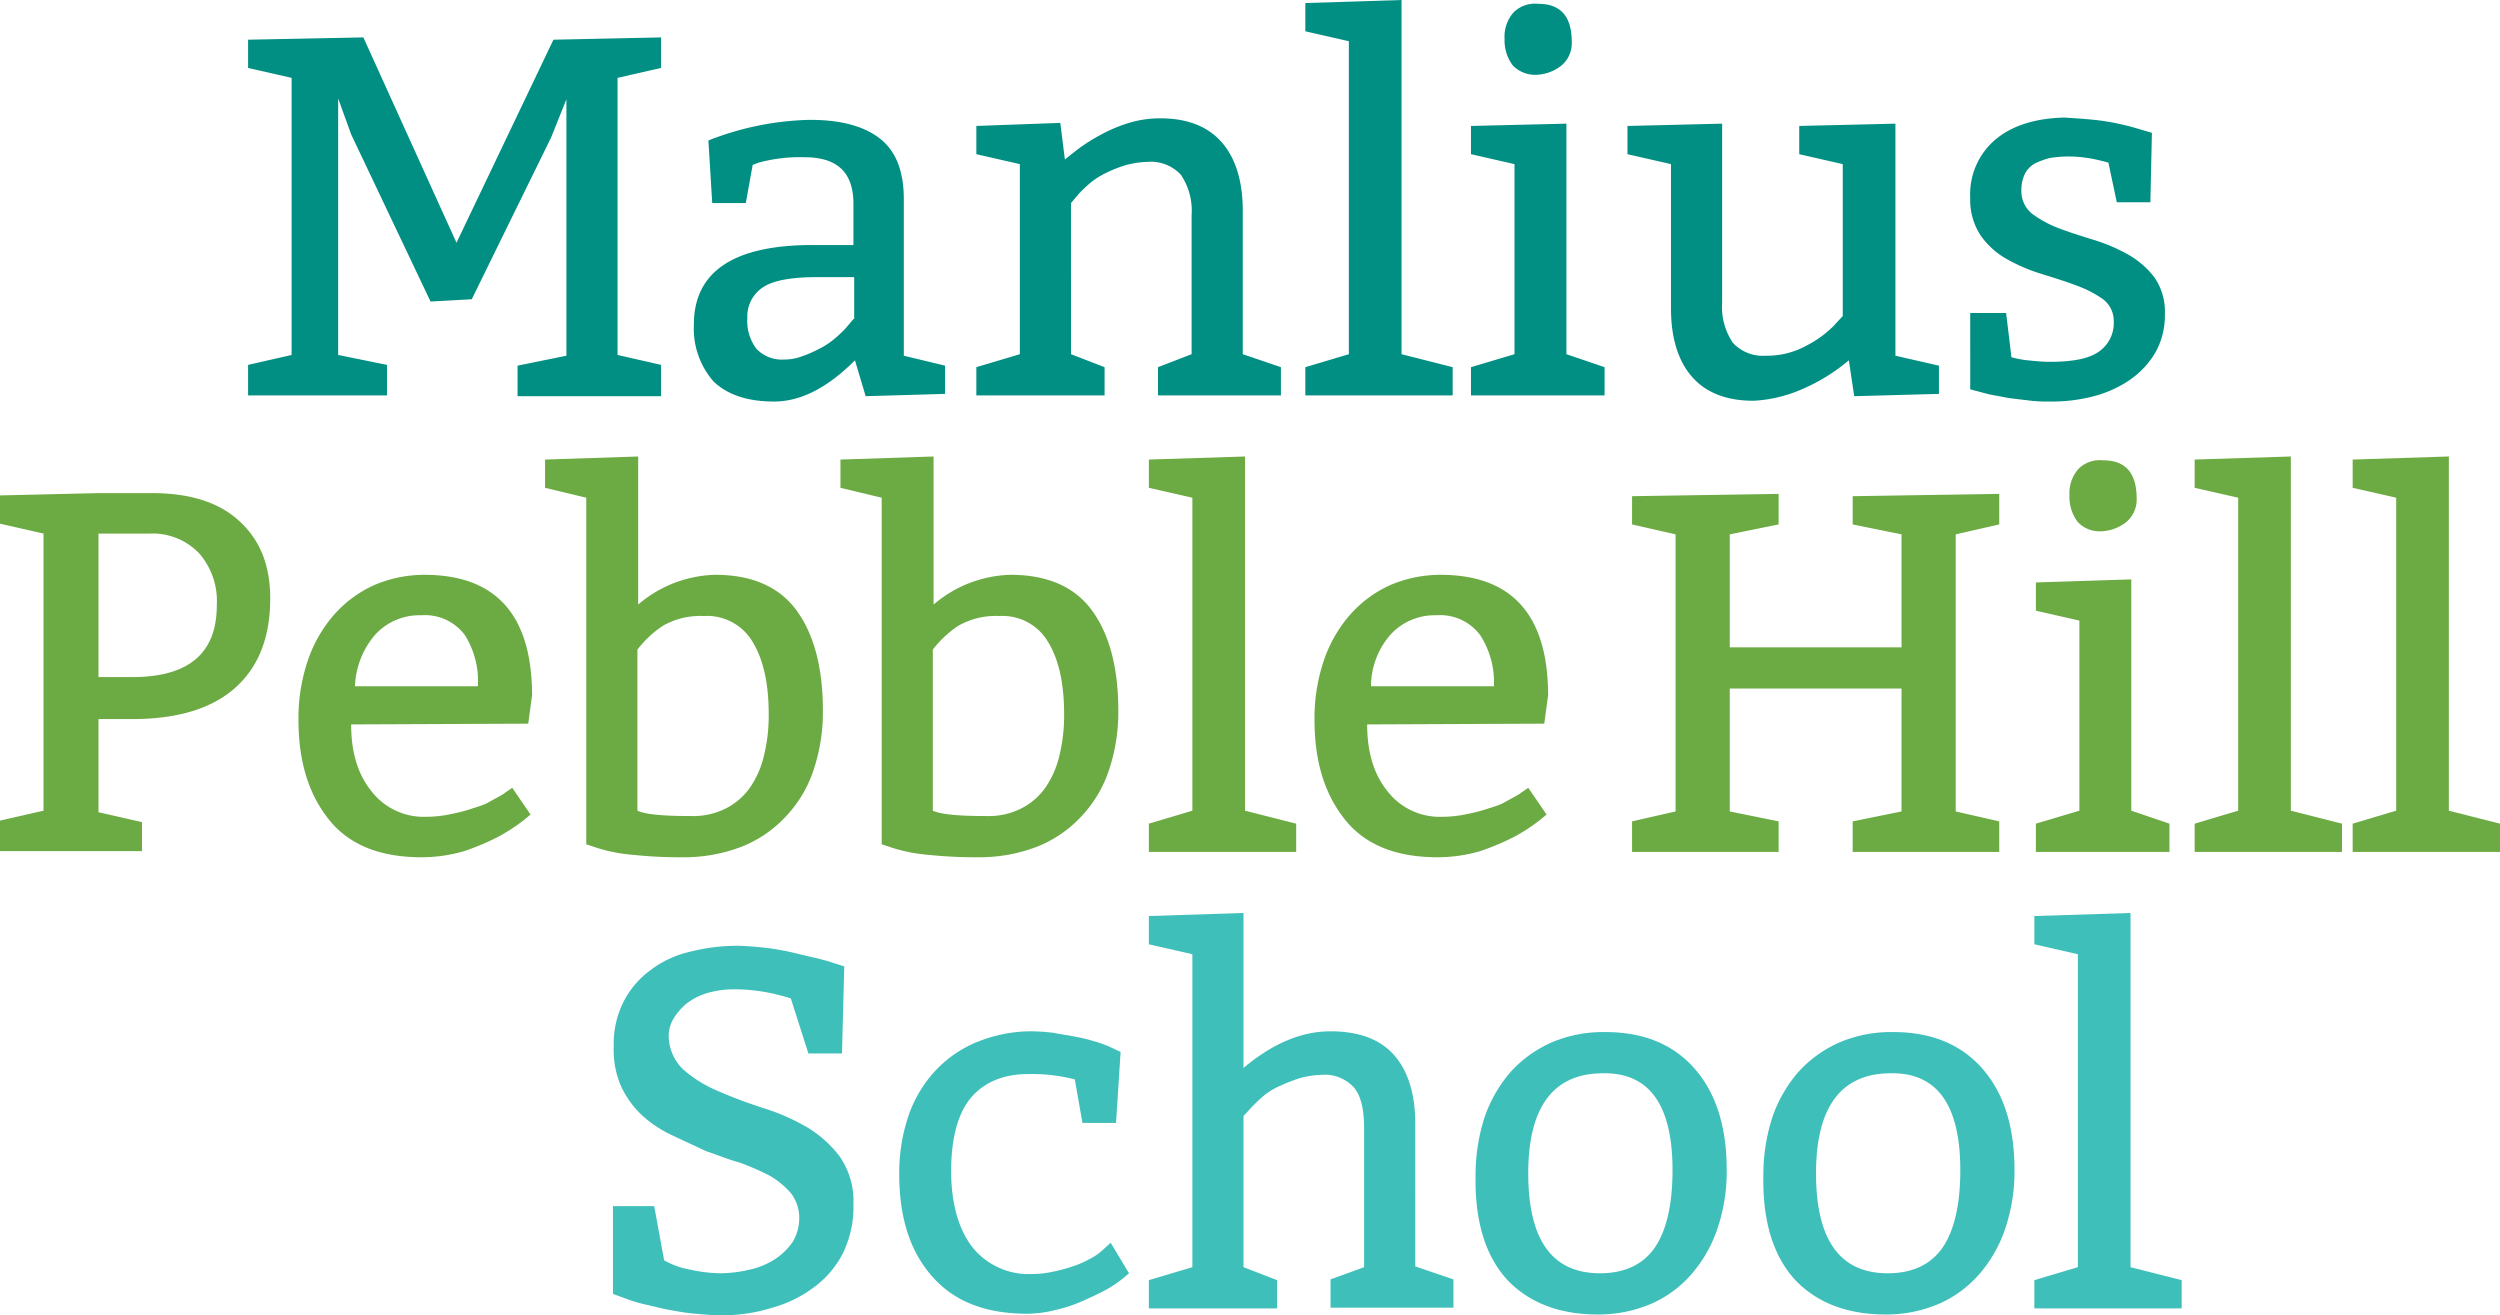
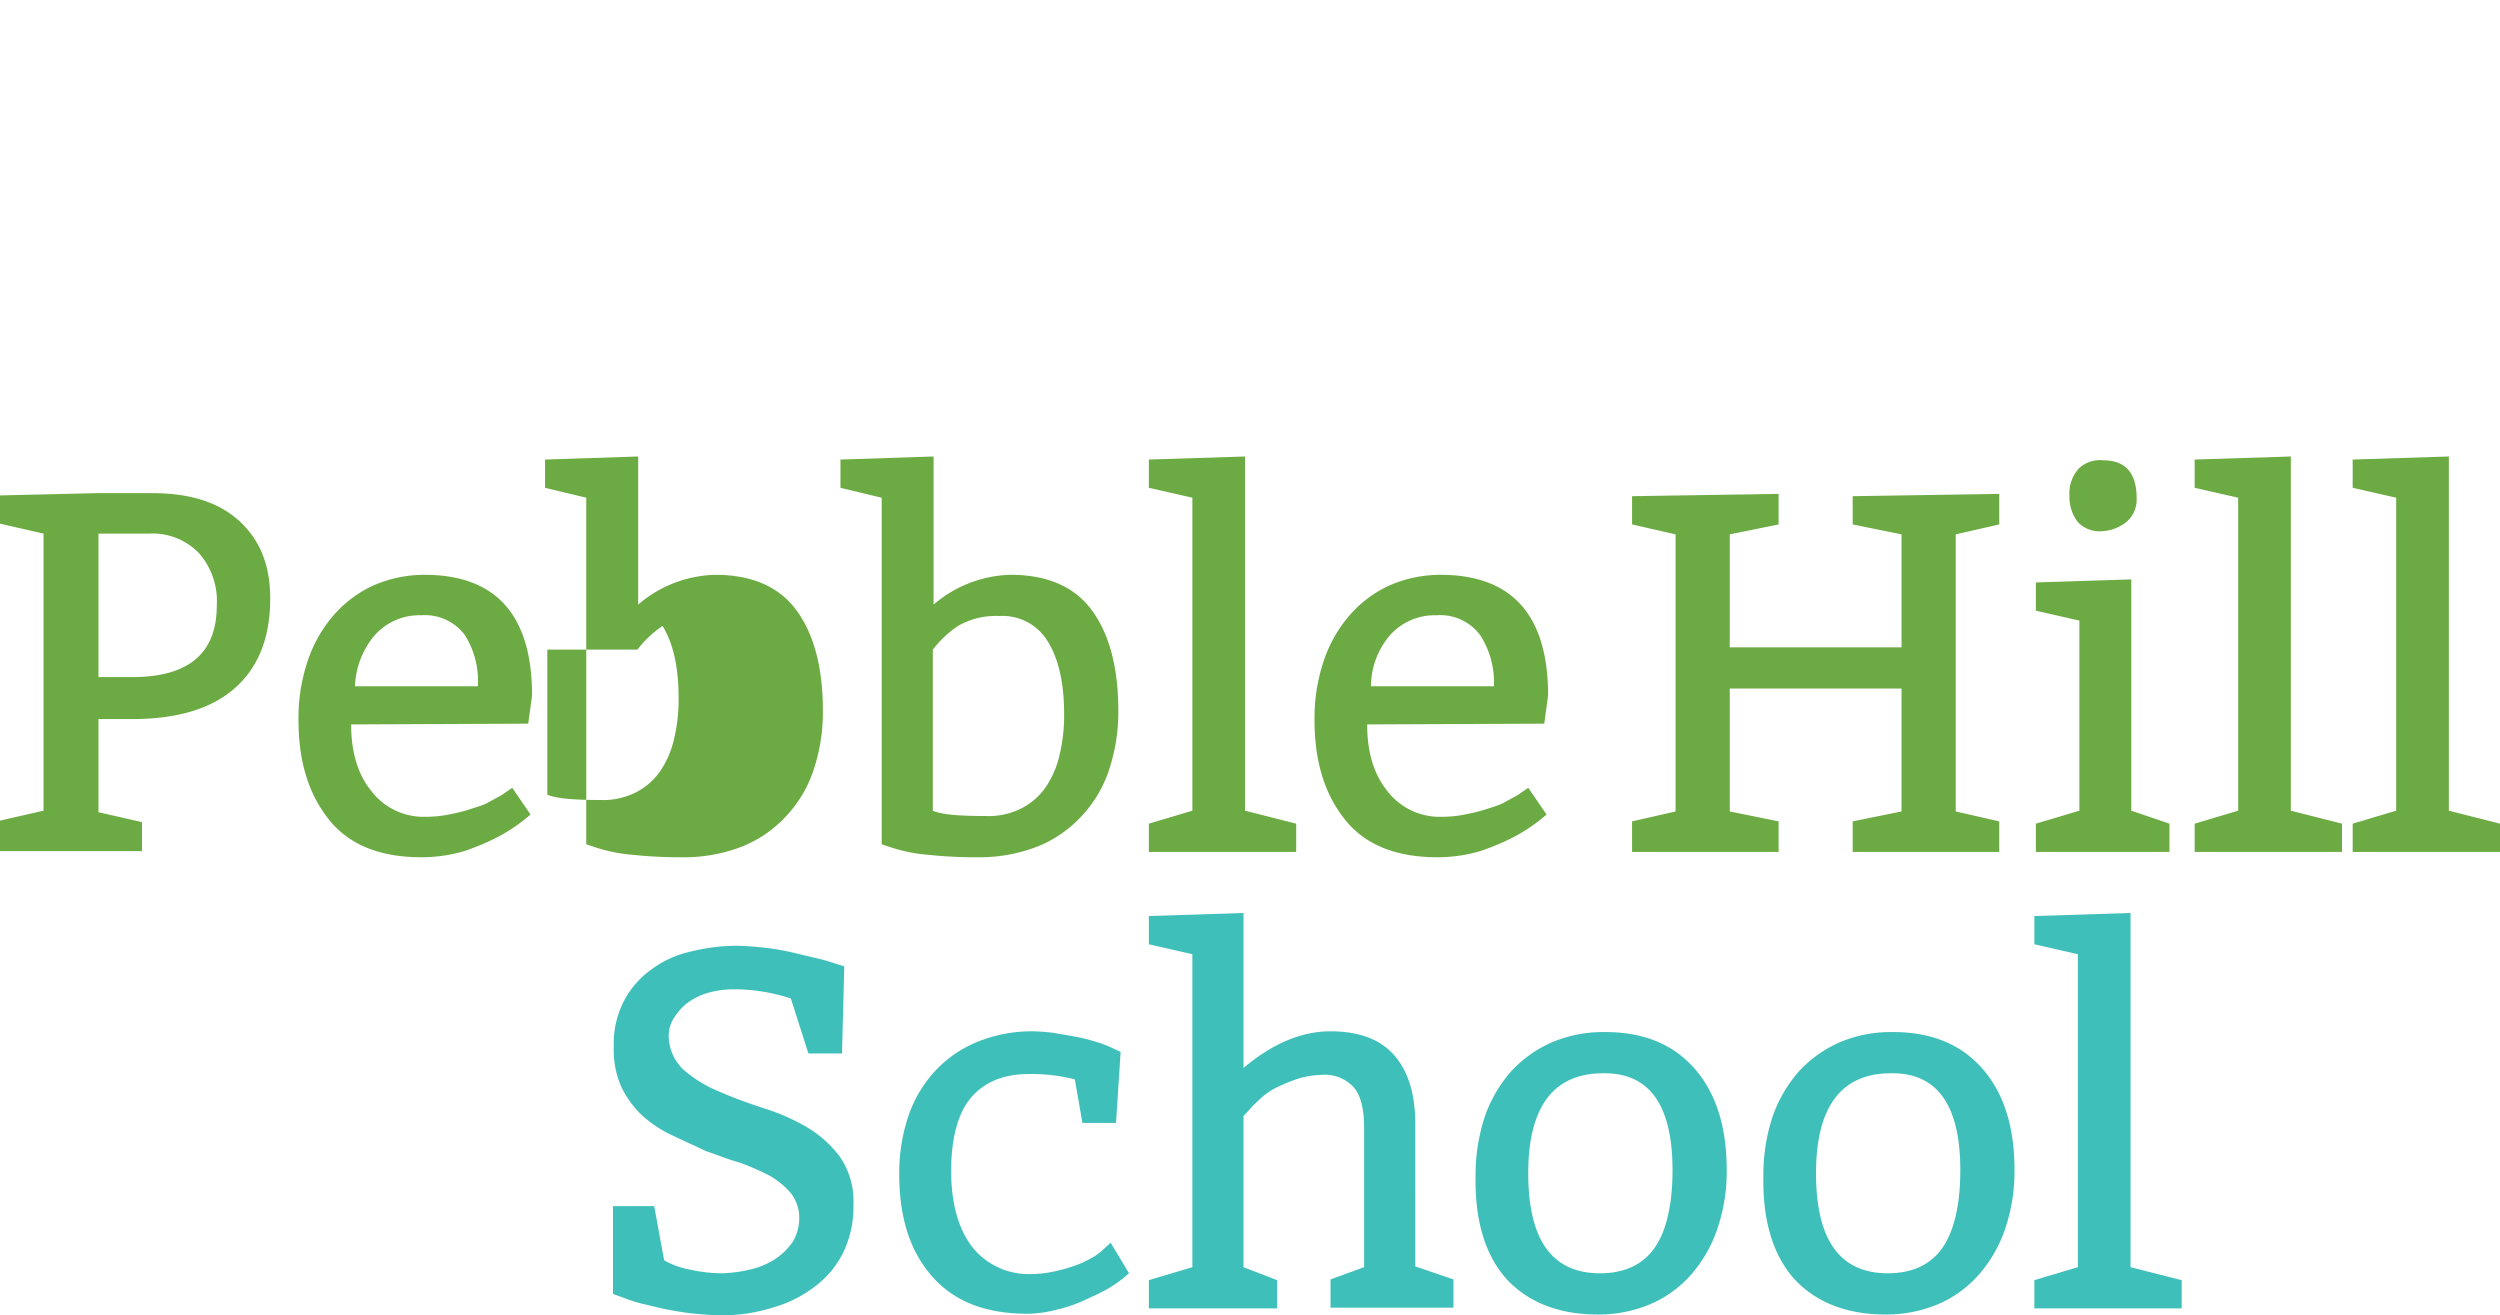
<svg xmlns="http://www.w3.org/2000/svg" id="Layer_1" data-name="Layer 1" viewBox="0 0 327.5 172.3">
  <defs>
    <style>.cls-1{fill:#3fbfba;}.cls-2{fill:#6cab43;}.cls-3{fill:#008f82;}</style>
  </defs>
  <title>logo</title>
  <path class="cls-1" d="M266.5,120v3.7l5.7,1.3v41l-5.7,1.7v3.7h19.3v-3.7l-6.7-1.7V119.6Zm-9.7,33.3c0,4.5-.8,7.9-2.3,10.1s-3.9,3.4-7.2,3.4c-6.3,0-9.4-4.4-9.4-13.1s3.3-13.1,9.8-13.1c6.1-.1,9.1,4.2,9.1,12.7m-21.7,14.3c2.8,3,6.8,4.6,11.9,4.6a17.49,17.49,0,0,0,7-1.4,14.93,14.93,0,0,0,5.3-3.9,17.68,17.68,0,0,0,3.4-6,23.29,23.29,0,0,0,1.2-7.6c0-5.7-1.4-10.1-4.2-13.3s-6.7-4.8-11.7-4.8a17.31,17.31,0,0,0-6.9,1.3,16,16,0,0,0-5.4,3.8,17.9,17.9,0,0,0-3.5,6,24.52,24.52,0,0,0-1.2,7.8c-0.1,5.9,1.3,10.4,4.1,13.5m-16-14.3c0,4.5-.8,7.9-2.3,10.1s-3.9,3.4-7.2,3.4c-6.3,0-9.4-4.4-9.4-13.1s3.3-13.1,9.8-13.1c6.1-.1,9.1,4.2,9.1,12.7m-21.7,14.3c2.8,3,6.8,4.6,11.9,4.6a17.49,17.49,0,0,0,7-1.4,14.93,14.93,0,0,0,5.3-3.9,17.68,17.68,0,0,0,3.4-6,23.29,23.29,0,0,0,1.2-7.6c0-5.7-1.4-10.1-4.2-13.3s-6.7-4.8-11.7-4.8a17.31,17.31,0,0,0-6.9,1.3,16,16,0,0,0-5.4,3.8,17.9,17.9,0,0,0-3.5,6,24.52,24.52,0,0,0-1.2,7.8c-0.1,5.9,1.3,10.4,4.1,13.5M150.5,120v3.7l5.7,1.3v41l-5.7,1.7v3.7h16.8v-3.7l-4.4-1.7V146.2l1.2-1.3c0.4-.4.9-0.9,1.5-1.4a9.13,9.13,0,0,1,2.2-1.3,20,20,0,0,1,2.6-1,12.61,12.61,0,0,1,2.8-.4,5.14,5.14,0,0,1,4.2,1.7c0.9,1.1,1.3,2.9,1.3,5.3V166l-4.4,1.6v3.7h16.1v-3.7l-5-1.7V147.2c0-3.8-.9-6.8-2.7-8.9s-4.6-3.2-8.4-3.2-7.6,1.6-11.4,4.8V119.6Zm-3.7,17.8-1.5-.7a15,15,0,0,0-2-.7,18.29,18.29,0,0,0-2.5-.6c-0.9-.2-1.8-0.3-2.8-0.5a26.35,26.35,0,0,0-2.8-.2,18.86,18.86,0,0,0-7.2,1.4,15.47,15.47,0,0,0-5.5,3.8,16.52,16.52,0,0,0-3.5,5.9,23.29,23.29,0,0,0-1.2,7.6c0,5.7,1.4,10.1,4.3,13.4s7,4.9,12.5,4.9a15.69,15.69,0,0,0,3.7-.5,19,19,0,0,0,3.6-1.2c1.1-.5,2.2-1,3.1-1.5s1.7-1.1,2.2-1.5l0.7-.6-2.4-4-1.1,1a7.36,7.36,0,0,1-1.6,1.1,12.24,12.24,0,0,1-2.3,1,19.74,19.74,0,0,1-2.6.7,13.33,13.33,0,0,1-2.8.3,9.42,9.42,0,0,1-7.7-3.5c-1.8-2.3-2.8-5.7-2.8-10s0.9-7.6,2.6-9.6,4.2-3.1,7.5-3.1a22.73,22.73,0,0,1,6.1.7l1,5.7h4.4ZM80.3,157.7v11.8l1.9,0.7a18.38,18.38,0,0,0,2.4.7c0.9,0.2,2,.5,3.1.7s2.2,0.4,3.4.5,2.2,0.2,3.2.2a21.72,21.72,0,0,0,6.9-1,16.37,16.37,0,0,0,5.6-2.8,12.45,12.45,0,0,0,3.7-4.5,13.77,13.77,0,0,0,1.3-6.2,10.24,10.24,0,0,0-1.8-6.3,14.91,14.91,0,0,0-4.4-3.9,27.44,27.44,0,0,0-5.8-2.5c-2.1-.7-4-1.4-5.8-2.2a16.45,16.45,0,0,1-4.5-2.8,6.18,6.18,0,0,1-1.9-4.4,4.28,4.28,0,0,1,.6-2.2,7.87,7.87,0,0,1,1.7-2,8.56,8.56,0,0,1,2.7-1.4,12.86,12.86,0,0,1,3.5-.5,23.4,23.4,0,0,1,3.8.3,24.91,24.91,0,0,1,3.7.9l2.3,7.2h4.4l0.3-11.4-2.2-.7q-1.05-.3-2.4-0.6c-0.9-.2-2-0.5-3-0.7s-2.2-.4-3.3-0.5-2.2-.2-3.2-0.2a25.07,25.07,0,0,0-6.2.8,13.4,13.4,0,0,0-5.1,2.4,11.61,11.61,0,0,0-3.5,4.1,12.23,12.23,0,0,0-1.3,5.9,11.94,11.94,0,0,0,1,5.3,12.62,12.62,0,0,0,2.7,3.7,15.61,15.61,0,0,0,3.9,2.6l4.5,2.1c1.5,0.5,2.9,1.1,4.4,1.5a35.17,35.17,0,0,1,3.9,1.7,10.78,10.78,0,0,1,2.8,2.3,5.24,5.24,0,0,1,1.1,3.3,6.11,6.11,0,0,1-.8,3,8.38,8.38,0,0,1-2.3,2.3,10,10,0,0,1-3.3,1.4,17.37,17.37,0,0,1-3.9.5,20,20,0,0,1-4.1-.5,10.42,10.42,0,0,1-3.3-1.2L85.7,158H80.3v-0.3Z" />
-   <path class="cls-2" d="M308.2,60.2v3.7l5.7,1.3v41l-5.7,1.7v3.7h19.3v-3.7l-6.7-1.7V59.8Zm-20.7,0v3.7l5.7,1.3v41l-5.7,1.7v3.7h19.3v-3.7l-6.7-1.7V59.8ZM266.7,76.3V80l5.7,1.3v24.9l-5.7,1.7v3.7h17.5v-3.7l-5-1.7V75.9Zm5.6-14.9a4.79,4.79,0,0,0-1.2,3.5,5.42,5.42,0,0,0,1.1,3.5,3.92,3.92,0,0,0,3,1.2,5.62,5.62,0,0,0,3.2-1.1,3.8,3.8,0,0,0,1.5-3.2c0-3.4-1.5-5-4.4-5a4,4,0,0,0-3.2,1.1m-45.7,44.9V90.2h22.5v16.1l-6.4,1.3v4h19.2v-4l-5.7-1.3V70l5.7-1.3v-4l-19.2.3v3.7l6.4,1.3V84.8H226.6V70l6.4-1.3v-4l-19.2.3v3.7l5.7,1.3v36.3l-5.7,1.3v4H233v-4ZM182.1,83.2a7.85,7.85,0,0,1,6.1-2.6,6.52,6.52,0,0,1,5.7,2.6,11.31,11.31,0,0,1,1.8,6.7H179.6a10.34,10.34,0,0,1,2.5-6.7m20.7,7.9c0-10.5-4.7-15.8-14.1-15.8a16.75,16.75,0,0,0-6.7,1.4,15.48,15.48,0,0,0-5.2,3.9,17.68,17.68,0,0,0-3.4,6,23.47,23.47,0,0,0-1.2,7.7c0,5.6,1.4,9.9,4.1,13.2s6.8,4.8,12,4.8a19.93,19.93,0,0,0,5.6-.8,32.07,32.07,0,0,0,4.5-1.9,22.79,22.79,0,0,0,4.2-2.9l-2.4-3.5-1.3.9c-0.5.3-1.1,0.6-1.8,1s-1.5.6-2.4,0.9a22.92,22.92,0,0,1-2.8.7,15.26,15.26,0,0,1-3,.3,8.64,8.64,0,0,1-7.1-3.3c-1.8-2.2-2.7-5.1-2.7-8.8l23.2-.1ZM150.5,60.2v3.7l5.7,1.3v41l-5.7,1.7v3.7h19.3v-3.7l-6.7-1.7V59.8ZM122.2,85.1a14,14,0,0,1,3.3-3.1,9.83,9.83,0,0,1,5.4-1.3,6.91,6.91,0,0,1,6.4,3.4c1.4,2.3,2.1,5.4,2.1,9.5a22,22,0,0,1-.6,5.3,12.4,12.4,0,0,1-1.8,4.2,8.67,8.67,0,0,1-3.2,2.8,9.47,9.47,0,0,1-4.6,1c-3.6,0-5.9-.2-7-0.7V85.1h0ZM110.1,60.2v3.7l5.4,1.3v45.4l1.5,0.5a21.58,21.58,0,0,0,4.8.9,57.19,57.19,0,0,0,6.2.3,21,21,0,0,0,7.9-1.4,15.86,15.86,0,0,0,5.8-4,16.2,16.2,0,0,0,3.6-6.1,23.9,23.9,0,0,0,1.2-7.7c0-5.7-1.2-10.1-3.5-13.2s-5.9-4.6-10.6-4.6a16.07,16.07,0,0,0-10.1,3.9V59.8ZM83.5,85.1A14,14,0,0,1,86.8,82a9.83,9.83,0,0,1,5.4-1.3,6.91,6.91,0,0,1,6.4,3.4c1.4,2.3,2.1,5.4,2.1,9.5a22,22,0,0,1-.6,5.3,12.4,12.4,0,0,1-1.8,4.2,8.67,8.67,0,0,1-3.2,2.8,9.47,9.47,0,0,1-4.6,1c-3.6,0-5.9-.2-7-0.7V85.1h0ZM71.4,60.2v3.7l5.4,1.3v45.4l1.5,0.5a21.58,21.58,0,0,0,4.8.9,57.19,57.19,0,0,0,6.2.3,21,21,0,0,0,7.9-1.4,15.86,15.86,0,0,0,5.8-4,16.2,16.2,0,0,0,3.6-6.1,23.9,23.9,0,0,0,1.2-7.7c0-5.7-1.2-10.1-3.5-13.2s-5.9-4.6-10.6-4.6a16.07,16.07,0,0,0-10.1,3.9V59.8Zm-22.3,23a7.85,7.85,0,0,1,6.1-2.6,6.52,6.52,0,0,1,5.7,2.6,11.3,11.3,0,0,1,1.7,6.7H46.5a11,11,0,0,1,2.6-6.7m20.6,7.9c0-10.5-4.7-15.8-14.1-15.8a16.75,16.75,0,0,0-6.7,1.4,15.48,15.48,0,0,0-5.2,3.9,17.68,17.68,0,0,0-3.4,6,23.47,23.47,0,0,0-1.2,7.7c0,5.6,1.4,9.9,4.1,13.2s6.8,4.8,12,4.8a19.93,19.93,0,0,0,5.6-.8,32.07,32.07,0,0,0,4.5-1.9,22.79,22.79,0,0,0,4.2-2.9l-2.4-3.5-1.3.9c-0.5.3-1.1,0.6-1.8,1s-1.5.6-2.4,0.9a22.92,22.92,0,0,1-2.8.7,15.26,15.26,0,0,1-3,.3,8.64,8.64,0,0,1-7.1-3.3c-1.8-2.2-2.7-5.1-2.7-8.8l23.2-.1ZM19.6,69.9a8.43,8.43,0,0,1,6.5,2.6,9.52,9.52,0,0,1,2.3,6.8c0,6.3-3.7,9.4-11.1,9.4H12.9V69.9h6.7Zm-1,41.8v-4l-5.7-1.3V94.2h4.4c5.8,0,10.3-1.3,13.4-4s4.7-6.6,4.7-11.8c0-4.3-1.3-7.6-4-10.1s-6.5-3.7-11.5-3.7H12.8L0,64.9v3.7l5.7,1.3v36.3L0,107.5v4H18.6v0.2Z" />
-   <path class="cls-3" d="M258.1,51l1.5,0.4a14.58,14.58,0,0,0,1.7.4c0.7,0.1,1.4.3,2.3,0.4l2.5,0.3a19.27,19.27,0,0,0,2.4.1,21.45,21.45,0,0,0,5.8-.7,15.07,15.07,0,0,0,4.8-2.2,11.29,11.29,0,0,0,3.3-3.6,10,10,0,0,0,1.2-5,7.82,7.82,0,0,0-1.4-4.8,11.37,11.37,0,0,0-3.5-3,22.52,22.52,0,0,0-4.5-1.9c-1.6-.5-3.2-1-4.5-1.5a14.46,14.46,0,0,1-3.5-1.9,3.81,3.81,0,0,1-1.4-3.1,4.77,4.77,0,0,1,.5-2.2,3.25,3.25,0,0,1,1.3-1.3,10.66,10.66,0,0,1,1.9-.7,16.41,16.41,0,0,1,2.3-.2,16.86,16.86,0,0,1,3.3.3c1,0.2,1.7.4,2.1,0.5l1.1,5.2h4.4l0.2-9.1-1.7-.5a32.21,32.21,0,0,0-5-1.1c-1.6-.2-3.2-0.3-4.8-0.4-3.7.1-6.7,1-8.9,2.8a9.36,9.36,0,0,0-3.4,7.7,8.46,8.46,0,0,0,1.4,5A10.46,10.46,0,0,0,263,34a22.52,22.52,0,0,0,4.5,1.9c1.6,0.5,3.2,1,4.5,1.5a14.34,14.34,0,0,1,3.5,1.8,3.56,3.56,0,0,1,1.4,2.9,4.55,4.55,0,0,1-2,4c-1.3.9-3.4,1.3-6.4,1.3-0.9,0-1.9-.1-2.9-0.2a13,13,0,0,1-2.1-.4L262.8,41h-4.7V51ZM235.7,16.5v3.7l5.7,1.3V41.4l-1.2,1.3a14,14,0,0,1-3.6,2.6,10.67,10.67,0,0,1-5.3,1.3,5.35,5.35,0,0,1-4.3-1.7,8.4,8.4,0,0,1-1.4-5.3V16.2l-12.4.3v3.7l5.7,1.3V40.4c0,3.8.9,6.8,2.7,8.9s4.5,3.2,8.1,3.2a18.05,18.05,0,0,0,6.1-1.4,24.38,24.38,0,0,0,6.4-3.9l0.7,4.7,11.1-.3V47.9l-5.7-1.3V16.2Zm-43,0v3.7l5.7,1.3V46.4l-5.7,1.7v3.7h17.5V48.1l-5-1.7V16.2Zm5.6-14.9a4.79,4.79,0,0,0-1.2,3.5,5.42,5.42,0,0,0,1.1,3.5,4.07,4.07,0,0,0,3,1.2,5.62,5.62,0,0,0,3.2-1.1,3.8,3.8,0,0,0,1.5-3.2c0-3.4-1.5-5-4.4-5a4,4,0,0,0-3.2,1.1M171,0.4V4.1l5.7,1.3v41L171,48.1v3.7h19.3V48.1l-6.7-1.7V0ZM127.9,16.5v3.7l5.7,1.3V46.4l-5.7,1.7v3.7h16.8V48.1l-4.4-1.7V26.6l1.1-1.3c0.4-.4.9-0.9,1.5-1.4a10.71,10.71,0,0,1,2.1-1.3,15.67,15.67,0,0,1,2.6-1,12.61,12.61,0,0,1,2.8-.4,5.35,5.35,0,0,1,4.3,1.7,8.4,8.4,0,0,1,1.4,5.3V46.4l-4.4,1.7v3.7h16.1V48.1l-5-1.7V27.6c0-3.8-.9-6.8-2.7-8.9s-4.5-3.2-8.1-3.2a14,14,0,0,0-4.1.6,19.43,19.43,0,0,0-3.6,1.5,24.5,24.5,0,0,0-2.9,1.8c-0.8.6-1.4,1.1-1.9,1.5l-0.6-4.8ZM111.8,41.8l-1.1,1.3c-0.4.4-.8,0.8-1.4,1.3a9.86,9.86,0,0,1-2,1.3,16,16,0,0,1-2.3,1,6.56,6.56,0,0,1-2.3.4,4.59,4.59,0,0,1-3.6-1.4,6,6,0,0,1-1.2-4,4.58,4.58,0,0,1,2.1-4.1c1.4-.9,3.8-1.3,7.2-1.3h4.7v5.5h-0.1ZM93.3,26.6h4.4l0.9-5,0.8-.3a20.58,20.58,0,0,1,6-.7c4.3,0,6.4,2,6.4,6.1v5.4h-5.4c-10.3,0-15.5,3.5-15.5,10.4A10.51,10.51,0,0,0,93.5,50c1.8,1.7,4.4,2.6,7.9,2.6s7-1.8,10.6-5.4l1.4,4.7,10.4-.3V47.9l-5.4-1.3V26.1c0-3.8-1.1-6.4-3.2-8s-5.1-2.4-9.1-2.4a38.41,38.41,0,0,0-13.3,2.7ZM86.6,51.8v-4l-5.7-1.3V10.2l5.7-1.3v-4l-14.1.3L59.8,31.8,47.6,4.9l-15.1.3V8.9l5.7,1.3V46.5l-5.7,1.3v4H50.7v-4l-6.4-1.3V12.9L46,17.6,56.4,39.5l5.4-.3L72.2,18l2-5V46.6l-6.4,1.3v4H86.6V51.8Z" />
+   <path class="cls-2" d="M308.2,60.2v3.7l5.7,1.3v41l-5.7,1.7v3.7h19.3v-3.7l-6.7-1.7V59.8Zm-20.7,0v3.7l5.7,1.3v41l-5.7,1.7v3.7h19.3v-3.7l-6.7-1.7V59.8ZM266.7,76.3V80l5.7,1.3v24.9l-5.7,1.7v3.7h17.5v-3.7l-5-1.7V75.9Zm5.6-14.9a4.79,4.79,0,0,0-1.2,3.5,5.42,5.42,0,0,0,1.1,3.5,3.92,3.92,0,0,0,3,1.2,5.62,5.62,0,0,0,3.2-1.1,3.8,3.8,0,0,0,1.5-3.2c0-3.4-1.5-5-4.4-5a4,4,0,0,0-3.2,1.1m-45.7,44.9V90.2h22.5v16.1l-6.4,1.3v4h19.2v-4l-5.7-1.3V70l5.7-1.3v-4l-19.2.3v3.7l6.4,1.3V84.8H226.6V70l6.4-1.3v-4l-19.2.3v3.7l5.7,1.3v36.3l-5.7,1.3v4H233v-4ZM182.1,83.2a7.85,7.85,0,0,1,6.1-2.6,6.52,6.52,0,0,1,5.7,2.6,11.31,11.31,0,0,1,1.8,6.7H179.6a10.34,10.34,0,0,1,2.5-6.7m20.7,7.9c0-10.5-4.7-15.8-14.1-15.8a16.75,16.75,0,0,0-6.7,1.4,15.48,15.48,0,0,0-5.2,3.9,17.68,17.68,0,0,0-3.4,6,23.47,23.47,0,0,0-1.2,7.7c0,5.6,1.4,9.9,4.1,13.2s6.8,4.8,12,4.8a19.93,19.93,0,0,0,5.6-.8,32.07,32.07,0,0,0,4.5-1.9,22.79,22.79,0,0,0,4.2-2.9l-2.4-3.5-1.3.9c-0.5.3-1.1,0.6-1.8,1s-1.5.6-2.4,0.9a22.92,22.92,0,0,1-2.8.7,15.26,15.26,0,0,1-3,.3,8.64,8.64,0,0,1-7.1-3.3c-1.8-2.2-2.7-5.1-2.7-8.8l23.2-.1ZM150.5,60.2v3.7l5.7,1.3v41l-5.7,1.7v3.7h19.3v-3.7l-6.7-1.7V59.8ZM122.2,85.1a14,14,0,0,1,3.3-3.1,9.83,9.83,0,0,1,5.4-1.3,6.91,6.91,0,0,1,6.4,3.4c1.4,2.3,2.1,5.4,2.1,9.5a22,22,0,0,1-.6,5.3,12.4,12.4,0,0,1-1.8,4.2,8.67,8.67,0,0,1-3.2,2.8,9.47,9.47,0,0,1-4.6,1c-3.6,0-5.9-.2-7-0.7V85.1h0ZM110.1,60.2v3.7l5.4,1.3v45.4l1.5,0.5a21.58,21.58,0,0,0,4.8.9,57.19,57.19,0,0,0,6.2.3,21,21,0,0,0,7.9-1.4,15.86,15.86,0,0,0,5.8-4,16.2,16.2,0,0,0,3.6-6.1,23.9,23.9,0,0,0,1.2-7.7c0-5.7-1.2-10.1-3.5-13.2s-5.9-4.6-10.6-4.6a16.07,16.07,0,0,0-10.1,3.9V59.8ZM83.5,85.1A14,14,0,0,1,86.8,82c1.4,2.3,2.1,5.4,2.1,9.5a22,22,0,0,1-.6,5.3,12.4,12.4,0,0,1-1.8,4.2,8.67,8.67,0,0,1-3.2,2.8,9.47,9.47,0,0,1-4.6,1c-3.6,0-5.9-.2-7-0.7V85.1h0ZM71.4,60.2v3.7l5.4,1.3v45.4l1.5,0.5a21.58,21.58,0,0,0,4.8.9,57.19,57.19,0,0,0,6.2.3,21,21,0,0,0,7.9-1.4,15.86,15.86,0,0,0,5.8-4,16.2,16.2,0,0,0,3.6-6.1,23.9,23.9,0,0,0,1.2-7.7c0-5.7-1.2-10.1-3.5-13.2s-5.9-4.6-10.6-4.6a16.07,16.07,0,0,0-10.1,3.9V59.8Zm-22.3,23a7.85,7.85,0,0,1,6.1-2.6,6.52,6.52,0,0,1,5.7,2.6,11.3,11.3,0,0,1,1.7,6.7H46.5a11,11,0,0,1,2.6-6.7m20.6,7.9c0-10.5-4.7-15.8-14.1-15.8a16.75,16.75,0,0,0-6.7,1.4,15.48,15.48,0,0,0-5.2,3.9,17.68,17.68,0,0,0-3.4,6,23.47,23.47,0,0,0-1.2,7.7c0,5.6,1.4,9.9,4.1,13.2s6.8,4.8,12,4.8a19.93,19.93,0,0,0,5.6-.8,32.07,32.07,0,0,0,4.5-1.9,22.79,22.79,0,0,0,4.2-2.9l-2.4-3.5-1.3.9c-0.5.3-1.1,0.6-1.8,1s-1.5.6-2.4,0.9a22.92,22.92,0,0,1-2.8.7,15.26,15.26,0,0,1-3,.3,8.64,8.64,0,0,1-7.1-3.3c-1.8-2.2-2.7-5.1-2.7-8.8l23.2-.1ZM19.6,69.9a8.43,8.43,0,0,1,6.5,2.6,9.52,9.52,0,0,1,2.3,6.8c0,6.3-3.7,9.4-11.1,9.4H12.9V69.9h6.7Zm-1,41.8v-4l-5.7-1.3V94.2h4.4c5.8,0,10.3-1.3,13.4-4s4.7-6.6,4.7-11.8c0-4.3-1.3-7.6-4-10.1s-6.5-3.7-11.5-3.7H12.8L0,64.9v3.7l5.7,1.3v36.3L0,107.5v4H18.6v0.2Z" />
</svg>